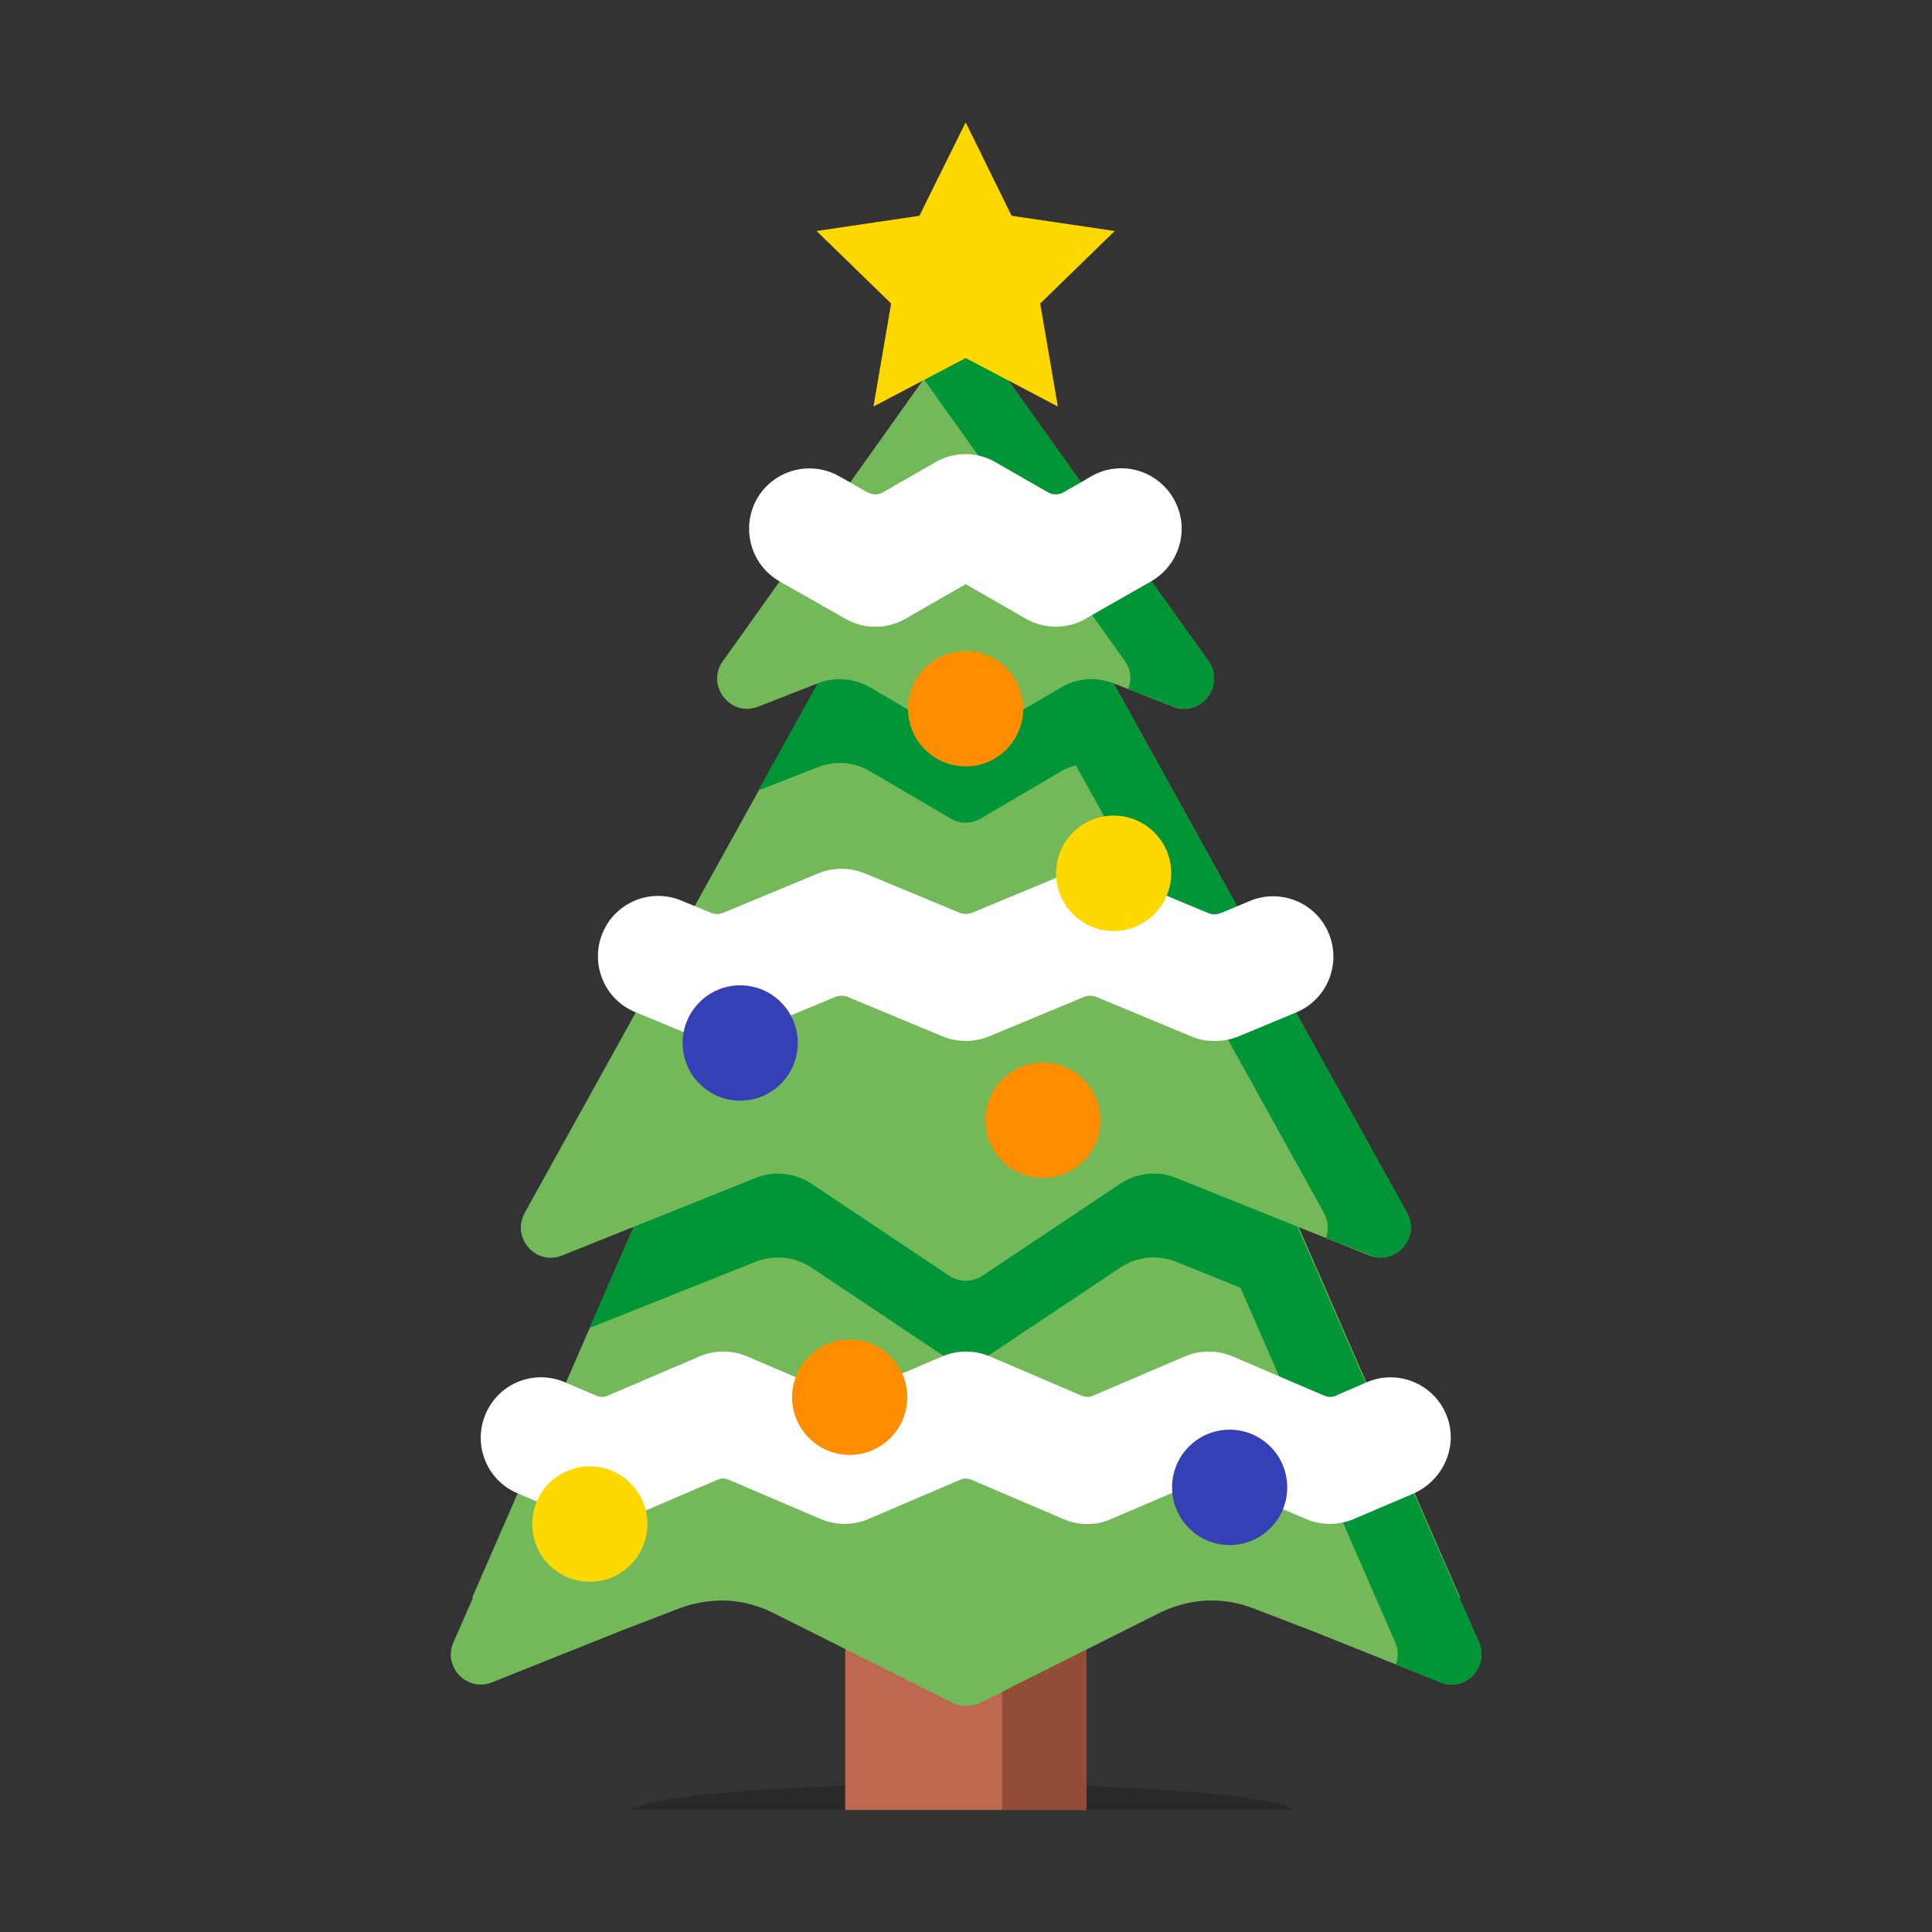
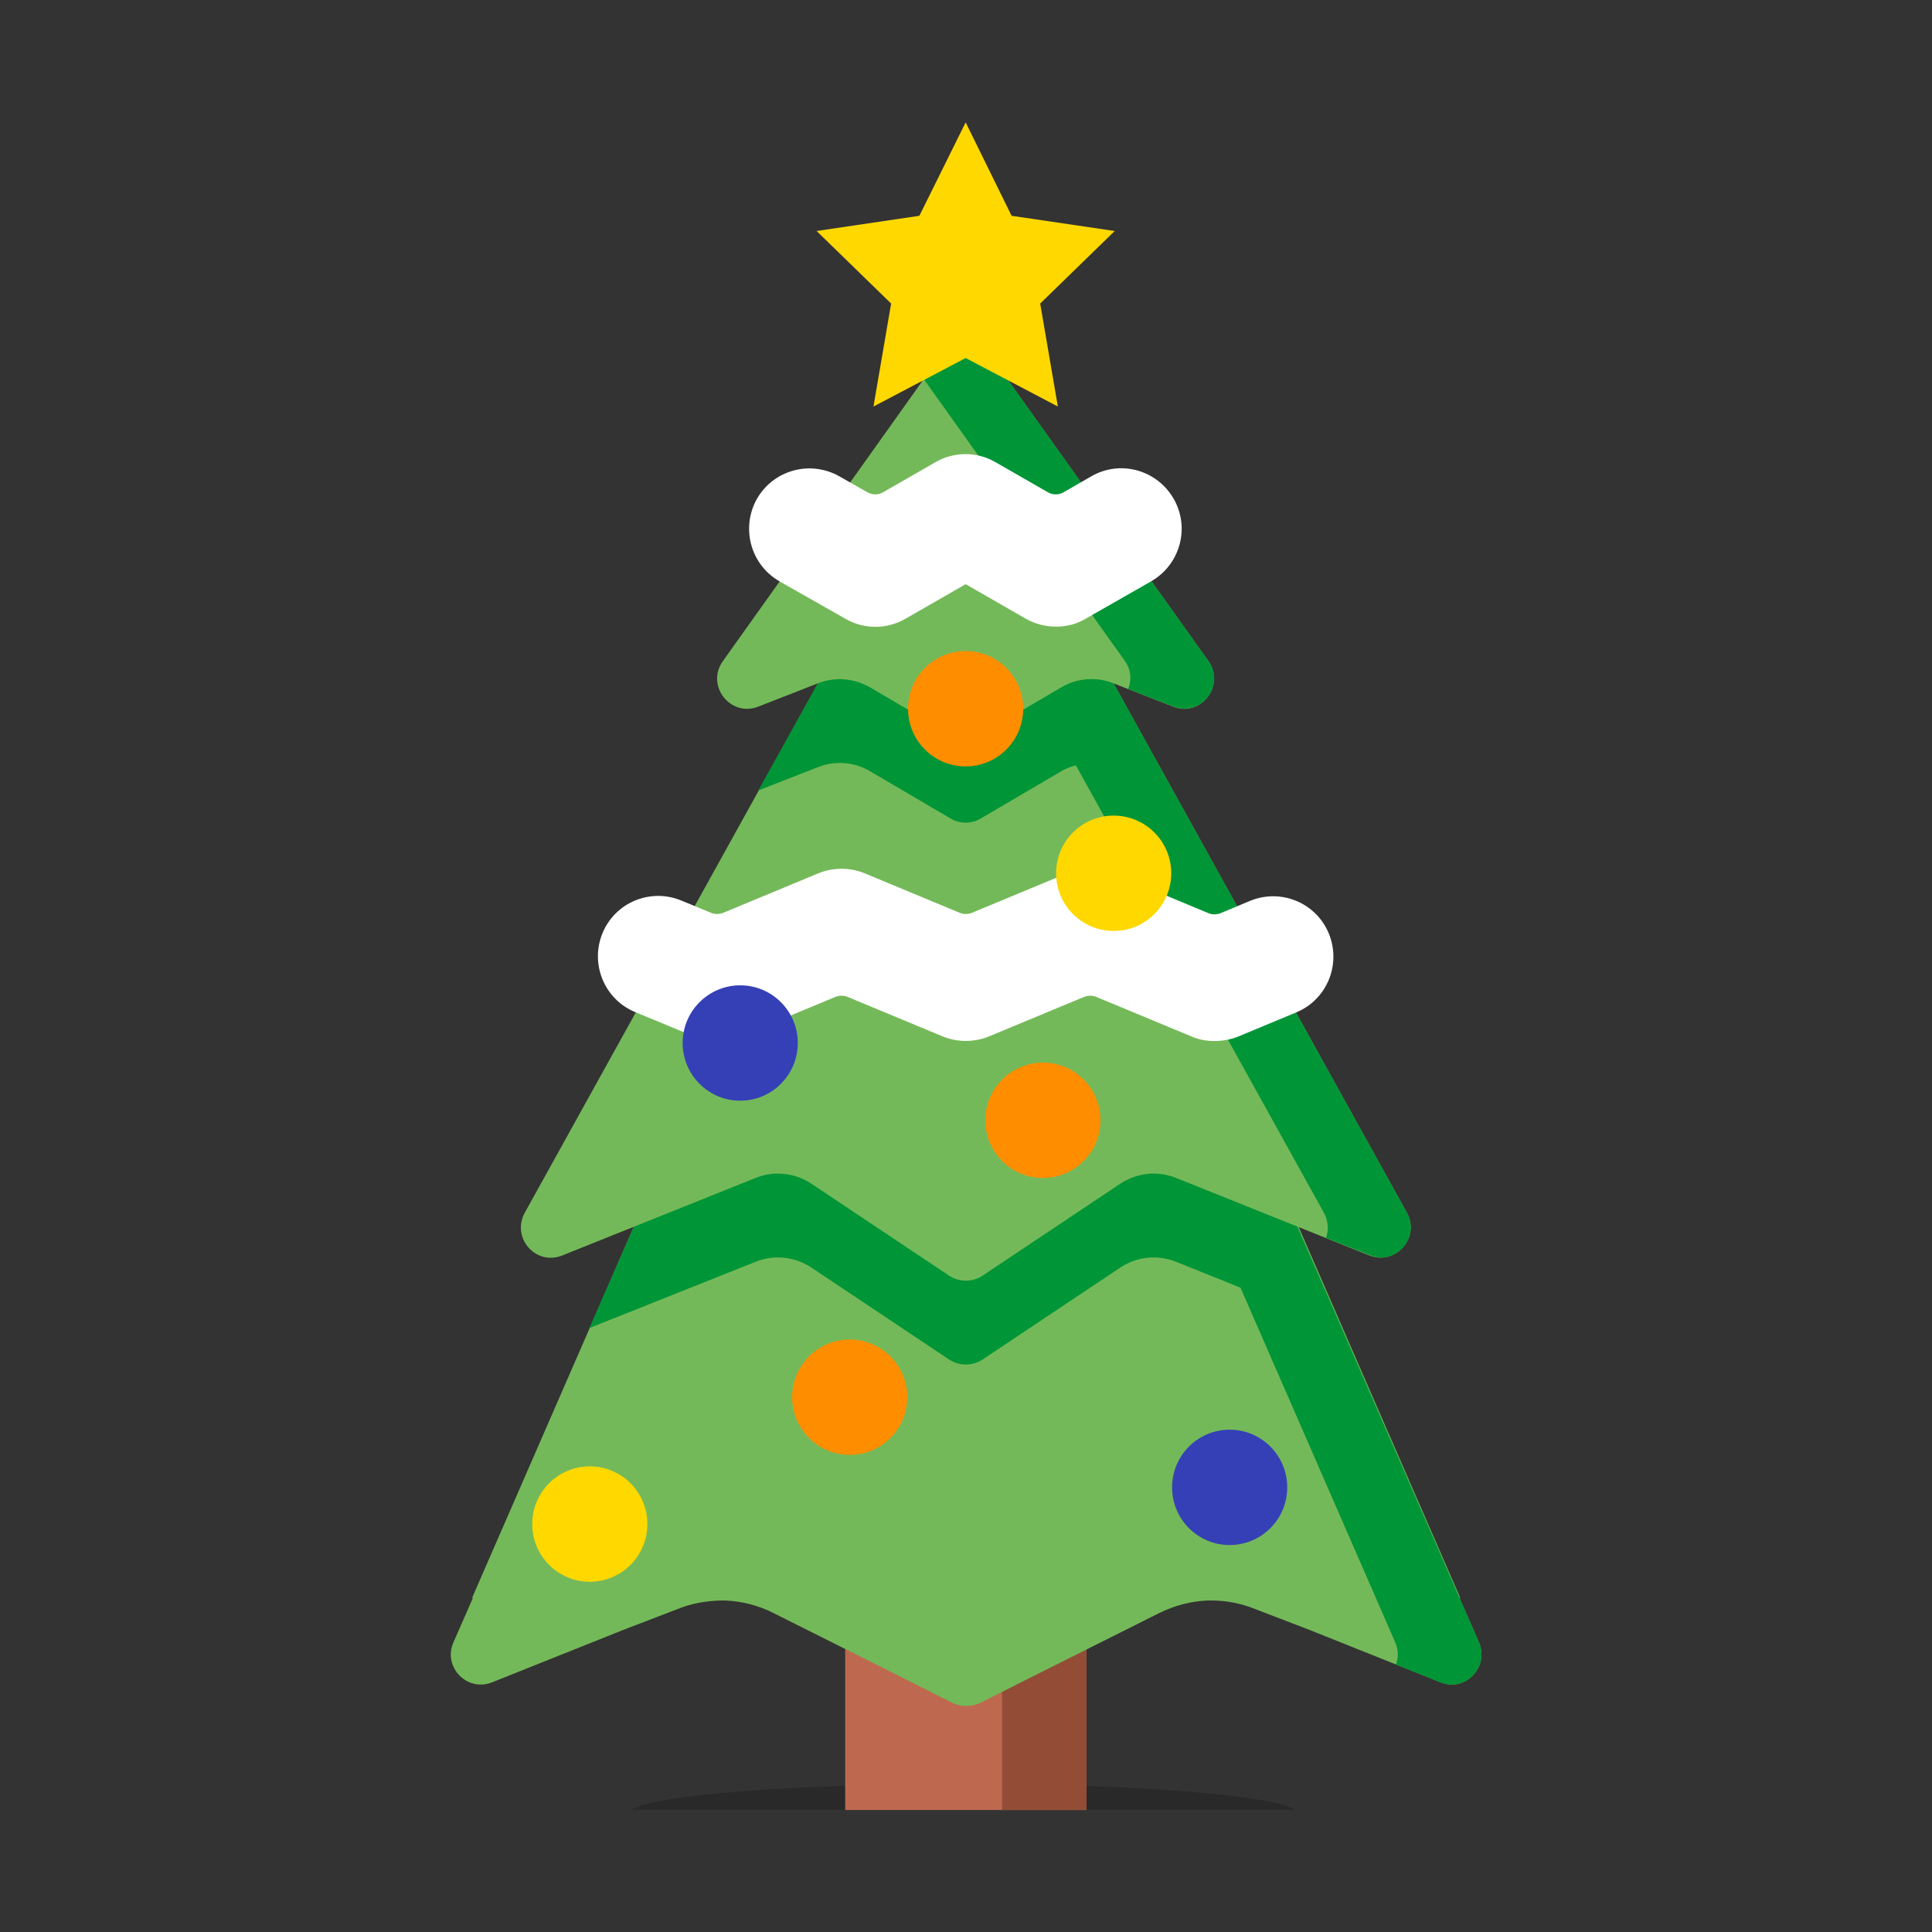
<svg xmlns="http://www.w3.org/2000/svg" width="300" height="300" viewBox="0 0 300 300" fill="none">
  <rect x="0" y="0" width="300" height="300" fill="#333333" stroke="none" />
  <path d="M201.03 281C197.544 278.739 175.823 277 149.53 277C123.238 276.999 101.516 278.739 98.03 281H201.03Z" fill="black" fill-opacity="0.2" />
  <path d="M131.244 226.105V281.055H168.707V226.105H131.244Z" fill="#BE694F" />
  <path d="M155.598 226.105V281.055H168.707V226.105H155.598Z" fill="#934D36" />
  <path d="M229.646 255.008L226.629 248.139L226.739 248.084L201.617 190.442V171.924H201.453H98.607H98.443V190.442L73.321 248.084L73.431 248.139L70.414 255.008C68.713 258.854 72.553 262.811 76.448 261.217L96.797 253.084L105.244 249.842C107.383 248.963 109.687 248.579 111.991 248.524C112.155 248.524 112.32 248.524 112.485 248.524C112.539 248.524 112.539 248.524 112.594 248.524C115.227 248.634 117.805 249.293 120.164 250.502L140.568 260.722L147.863 264.404C148.522 264.734 149.289 264.899 150.057 264.899C150.825 264.899 151.538 264.734 152.251 264.404L159.547 260.722L179.951 250.502C182.365 249.293 184.943 248.634 187.521 248.524C187.575 248.524 187.575 248.524 187.63 248.524C187.795 248.524 187.959 248.524 188.124 248.524C190.428 248.524 192.677 248.963 194.871 249.842L203.318 253.084L223.667 261.217C227.507 262.811 231.292 258.854 229.646 255.008Z" fill="#74B959" />
  <path d="M229.646 255.008L201.452 190.442V171.924H188.453H98.442V190.442L91.531 206.212L117.311 195.937C120.163 194.783 123.4 195.113 125.978 196.816L147.369 211.103C148.96 212.147 150.99 212.147 152.58 211.103L173.972 196.816C176.55 195.113 179.786 194.783 182.639 195.937L192.621 199.948L216.646 255.008C217.195 256.217 217.14 257.426 216.756 258.47L223.612 261.217C227.507 262.811 231.291 258.854 229.646 255.008Z" fill="#009537" />
  <path d="M172.875 106.04L218.456 188.3C220.595 192.146 216.701 196.542 212.642 194.949L182.639 182.915C179.786 181.761 176.55 182.091 173.972 183.794L152.58 198.081C150.99 199.125 148.96 199.125 147.37 198.081L125.978 183.794C123.4 182.091 120.163 181.761 117.311 182.915L87.308 194.949C83.194 196.597 79.354 192.201 81.494 188.3L127.075 106.04V99.227H172.93L172.875 106.04Z" fill="#74B959" />
  <path d="M218.456 188.3L172.875 106.041V99.172H159.985H127.02V106.041L117.75 122.745L127.02 119.119C129.653 118.075 132.669 118.294 135.138 119.778L147.589 127.086C149.07 127.966 150.825 127.966 152.306 127.086L164.757 119.778C165.47 119.338 166.238 119.064 167.061 118.844L205.566 188.3C206.279 189.619 206.334 191.048 205.895 192.202L212.697 194.894C216.701 196.598 220.595 192.147 218.456 188.3Z" fill="#009537" />
  <path d="M155.378 57.41L187.63 102.633C190.318 106.425 186.478 111.425 182.145 109.722L172.875 106.095C170.242 105.051 167.226 105.271 164.757 106.755L152.306 114.063C150.825 114.942 149.07 114.942 147.589 114.063L135.138 106.755C132.67 105.326 129.708 105.051 127.02 106.095L117.75 109.722C113.417 111.425 109.523 106.425 112.265 102.633L144.517 57.355V51.365H155.378V57.41Z" fill="#74B959" />
  <path d="M187.63 102.633L155.378 57.41V51.365H144.517V57.355L143.42 58.838L174.631 102.578C175.673 104.007 175.728 105.656 175.179 106.974L182.09 109.667C186.478 111.425 190.373 106.425 187.63 102.633Z" fill="#009537" />
  <path d="M163.99 97.304C162.399 97.304 160.808 96.919 159.327 96.095L149.948 90.71L140.568 96.095C137.716 97.743 134.151 97.743 131.298 96.095L121.041 90.27C116.544 87.687 115.008 81.973 117.531 77.467C120.109 72.961 125.813 71.422 130.311 73.95L134.754 76.478C135.467 76.862 136.345 76.862 137.058 76.478L145.285 71.752C148.138 70.103 151.703 70.103 154.555 71.752L162.783 76.478C163.496 76.862 164.374 76.862 165.087 76.478L169.475 73.95C173.972 71.367 179.677 72.961 182.255 77.467C184.833 81.973 183.242 87.687 178.744 90.27L168.542 96.095C167.171 96.919 165.58 97.304 163.99 97.304Z" fill="white" />
  <path d="M188.563 161.65C187.356 161.65 186.094 161.43 184.997 160.935L170.188 154.781C169.639 154.561 168.981 154.561 168.378 154.781L153.568 160.935C151.264 161.87 148.686 161.87 146.382 160.935L131.573 154.781C131.024 154.561 130.366 154.561 129.763 154.781L114.953 160.935C112.649 161.87 110.071 161.87 107.767 160.935L98.607 157.144C93.835 155.166 91.586 149.671 93.561 144.89C95.536 140.109 101.021 137.857 105.793 139.835L110.455 141.758C111.004 141.978 111.662 141.978 112.265 141.758L127.075 135.604C129.379 134.669 131.957 134.669 134.26 135.604L149.07 141.758C149.619 141.978 150.277 141.978 150.88 141.758L165.69 135.604C168.049 134.614 170.681 134.669 172.93 135.659C173.753 135.988 182.255 139.56 187.685 141.813C188.234 142.033 188.892 142.033 189.495 141.813L194.103 139.89C198.875 137.911 204.36 140.164 206.334 144.945C208.309 149.726 206.06 155.221 201.288 157.199L192.183 160.99C191.031 161.43 189.824 161.65 188.563 161.65Z" fill="white" />
-   <path d="M168.816 236.657C167.555 236.657 166.348 236.382 165.141 235.888L150.88 229.788C150.277 229.514 149.619 229.514 149.07 229.788L134.809 235.888C132.45 236.877 129.817 236.877 127.459 235.888L113.198 229.788C112.594 229.514 111.936 229.514 111.388 229.788L97.126 235.888C94.768 236.877 92.135 236.877 89.776 235.888L80.342 231.876C75.57 229.843 73.376 224.348 75.405 219.568C77.435 214.787 82.92 212.589 87.692 214.622L92.574 216.71C93.177 216.985 93.835 216.985 94.384 216.71L108.645 210.611C111.004 209.622 113.636 209.622 115.995 210.611L130.256 216.71C130.86 216.985 131.518 216.985 132.066 216.71L146.328 210.611C148.686 209.622 151.319 209.622 153.678 210.611L167.939 216.71C168.542 216.985 169.2 216.985 169.749 216.71L184.01 210.611C186.369 209.622 189.002 209.622 191.36 210.611L205.621 216.71C206.225 216.985 206.883 216.985 207.431 216.71L212.258 214.622C217.14 212.534 222.845 214.952 224.709 220.007C226.465 224.733 223.996 230.008 219.334 231.986L210.174 235.888C207.815 236.877 205.183 236.877 202.824 235.888L188.563 229.788C187.959 229.514 187.301 229.514 186.753 229.788L172.491 235.888C171.285 236.437 170.078 236.657 168.816 236.657Z" fill="white" />
  <path d="M149.948 19L157.078 33.507L173.095 35.87L161.521 47.134L164.264 63.125L149.948 55.596L135.632 63.125L138.374 47.134L126.801 35.87L142.762 33.507L149.948 19Z" fill="#FFD800" />
  <path d="M149.941 119.007C154.878 119.007 158.881 114.997 158.881 110.051C158.881 105.104 154.878 101.094 149.941 101.094C145.003 101.094 141 105.104 141 110.051C141 114.997 145.003 119.007 149.941 119.007Z" fill="#FF8D00" />
  <path d="M172.93 144.56C177.868 144.56 181.871 140.55 181.871 135.603C181.871 130.657 177.868 126.646 172.93 126.646C167.992 126.646 163.989 130.657 163.989 135.603C163.989 140.55 167.992 144.56 172.93 144.56Z" fill="#FFD800" />
  <path d="M114.941 170.914C119.879 170.914 123.881 166.904 123.881 161.957C123.881 157.01 119.879 153 114.941 153C110.003 153 106 157.01 106 161.957C106 166.904 110.003 170.914 114.941 170.914Z" fill="#3540B6" />
  <path d="M161.941 182.914C166.879 182.914 170.881 178.903 170.881 173.957C170.881 169.01 166.879 165 161.941 165C157.003 165 153 169.01 153 173.957C153 178.903 157.003 182.914 161.941 182.914Z" fill="#FF8D00" />
  <path d="M91.586 245.613C96.524 245.613 100.527 241.603 100.527 236.656C100.527 231.709 96.524 227.699 91.586 227.699C86.648 227.699 82.645 231.709 82.645 236.656C82.645 241.603 86.648 245.613 91.586 245.613Z" fill="#FFD800" />
  <path d="M131.941 225.914C136.878 225.914 140.881 221.903 140.881 216.957C140.881 212.01 136.878 208 131.941 208C127.003 208 123 212.01 123 216.957C123 221.903 127.003 225.914 131.941 225.914Z" fill="#FF8D00" />
  <path d="M190.941 239.914C195.878 239.914 199.881 235.904 199.881 230.957C199.881 226.01 195.878 222 190.941 222C186.003 222 182 226.01 182 230.957C182 235.904 186.003 239.914 190.941 239.914Z" fill="#3540B6" />
</svg>